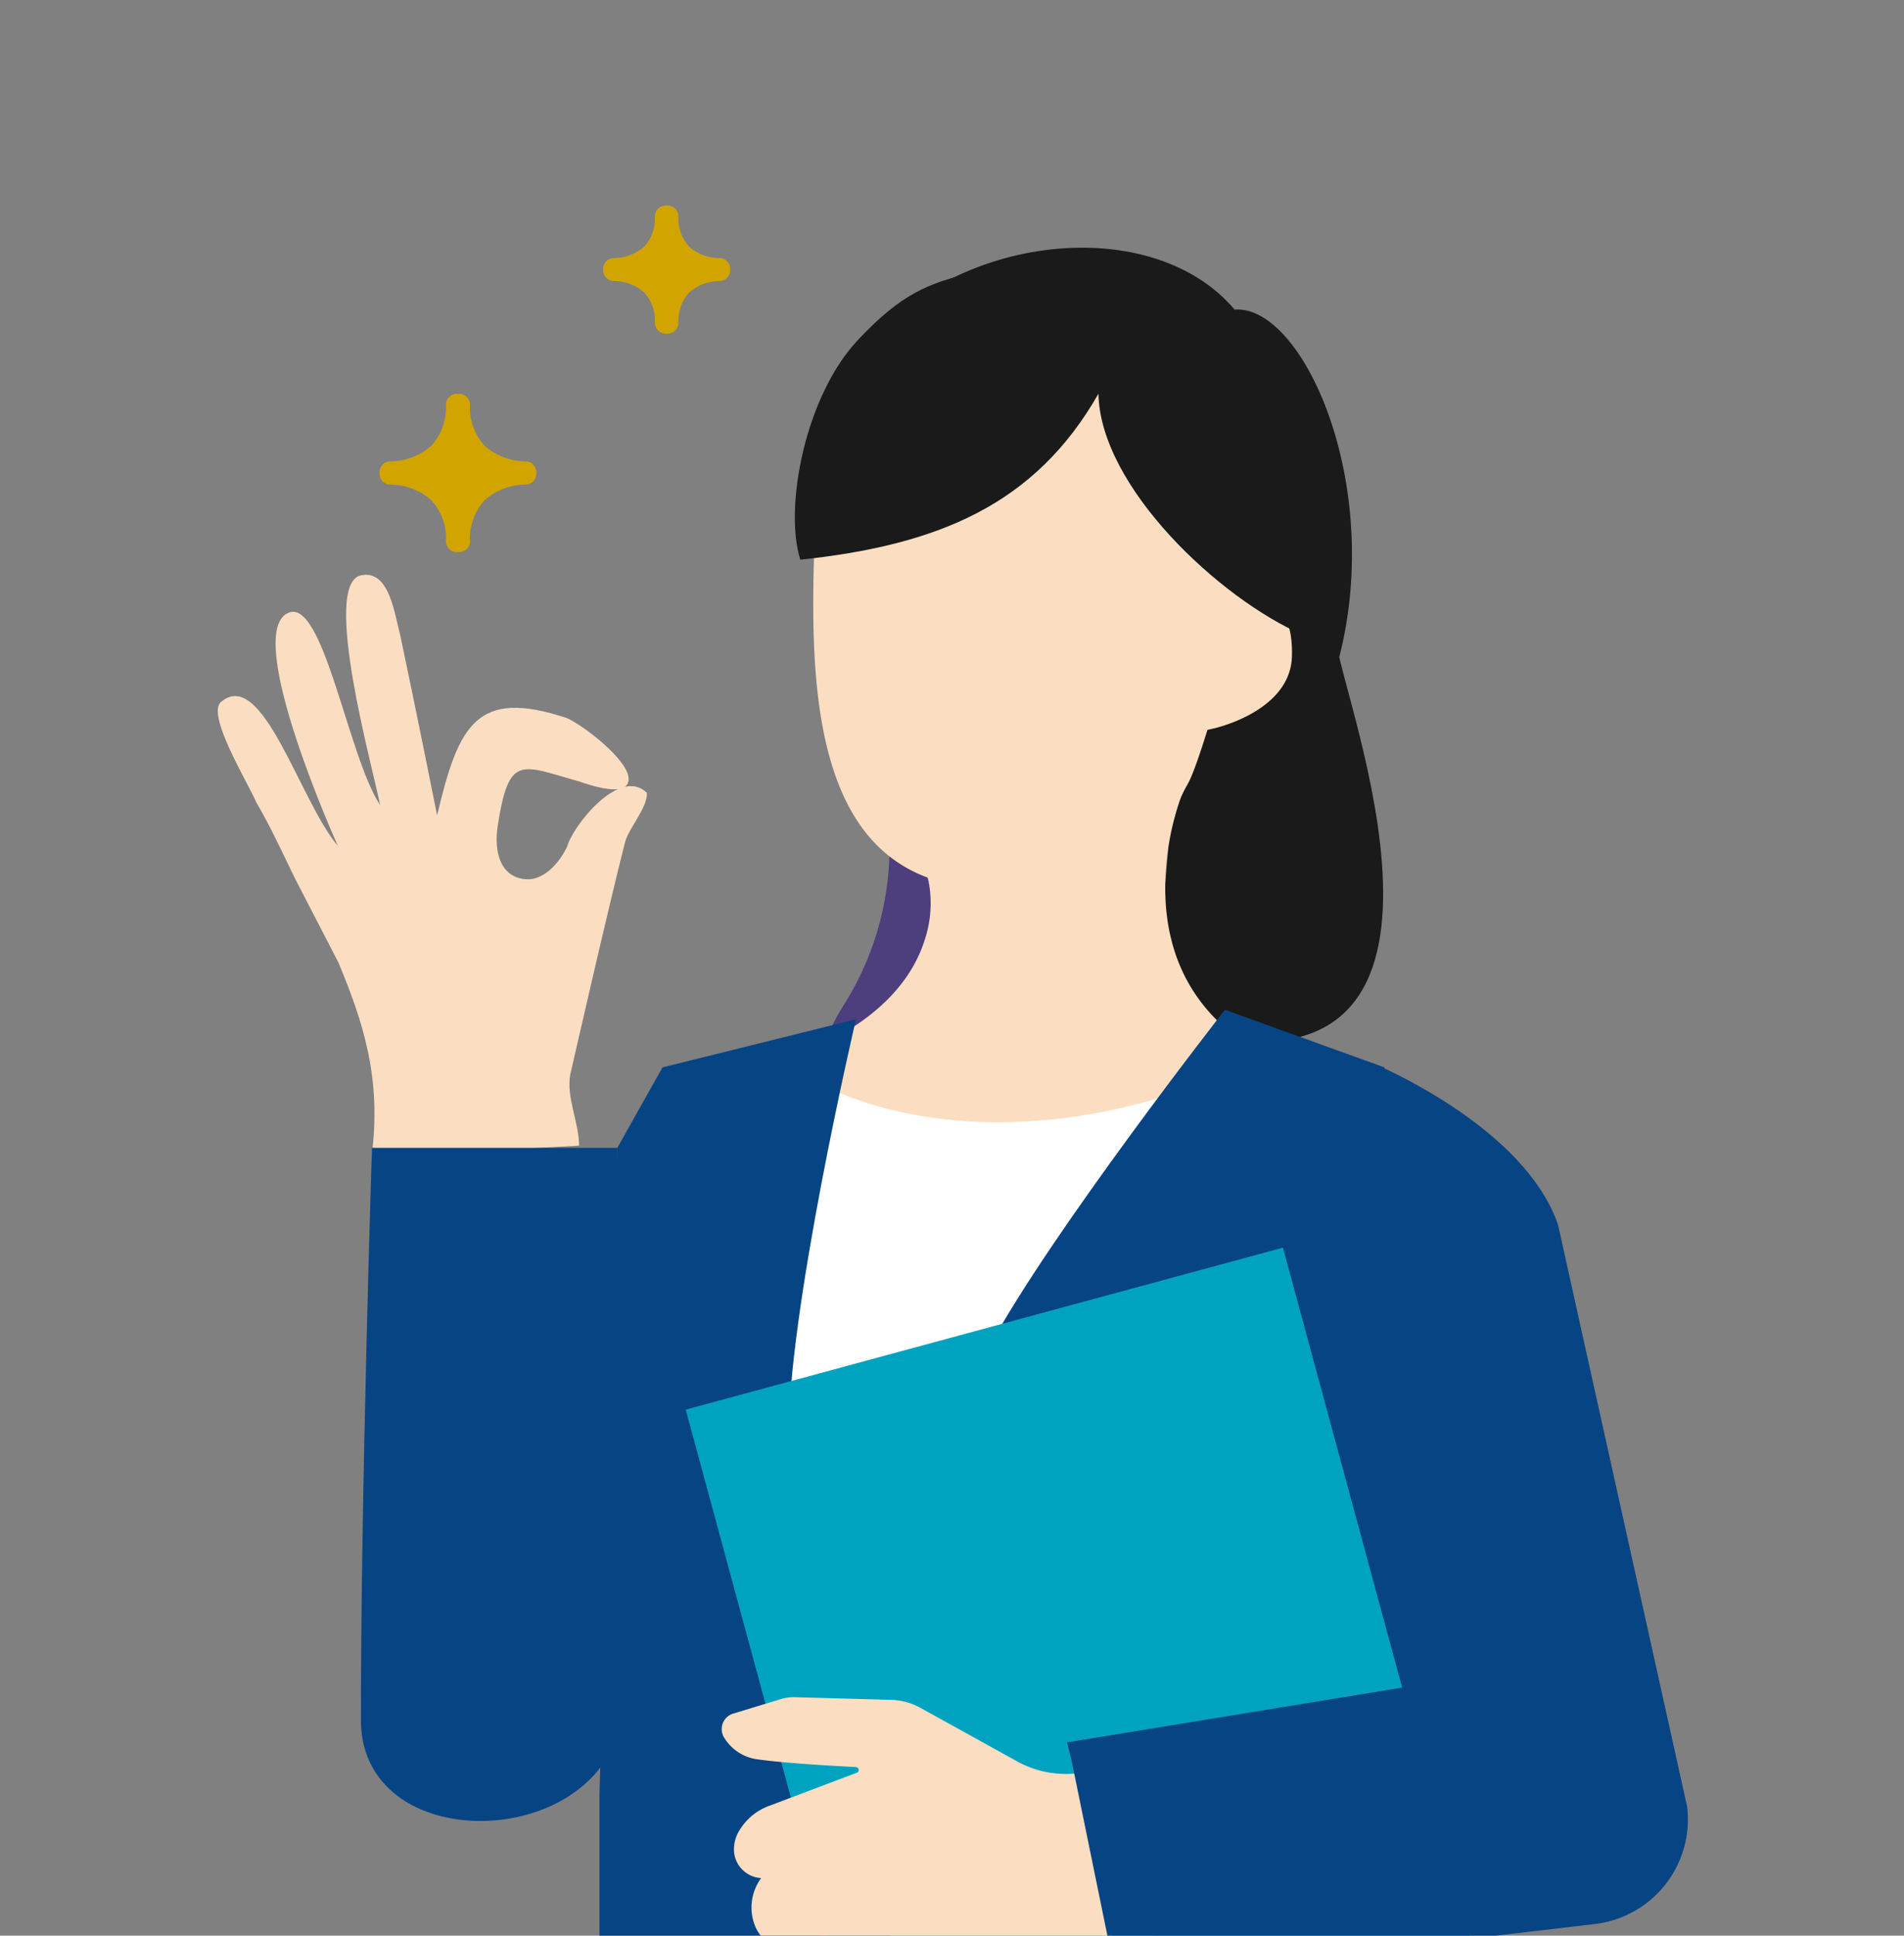
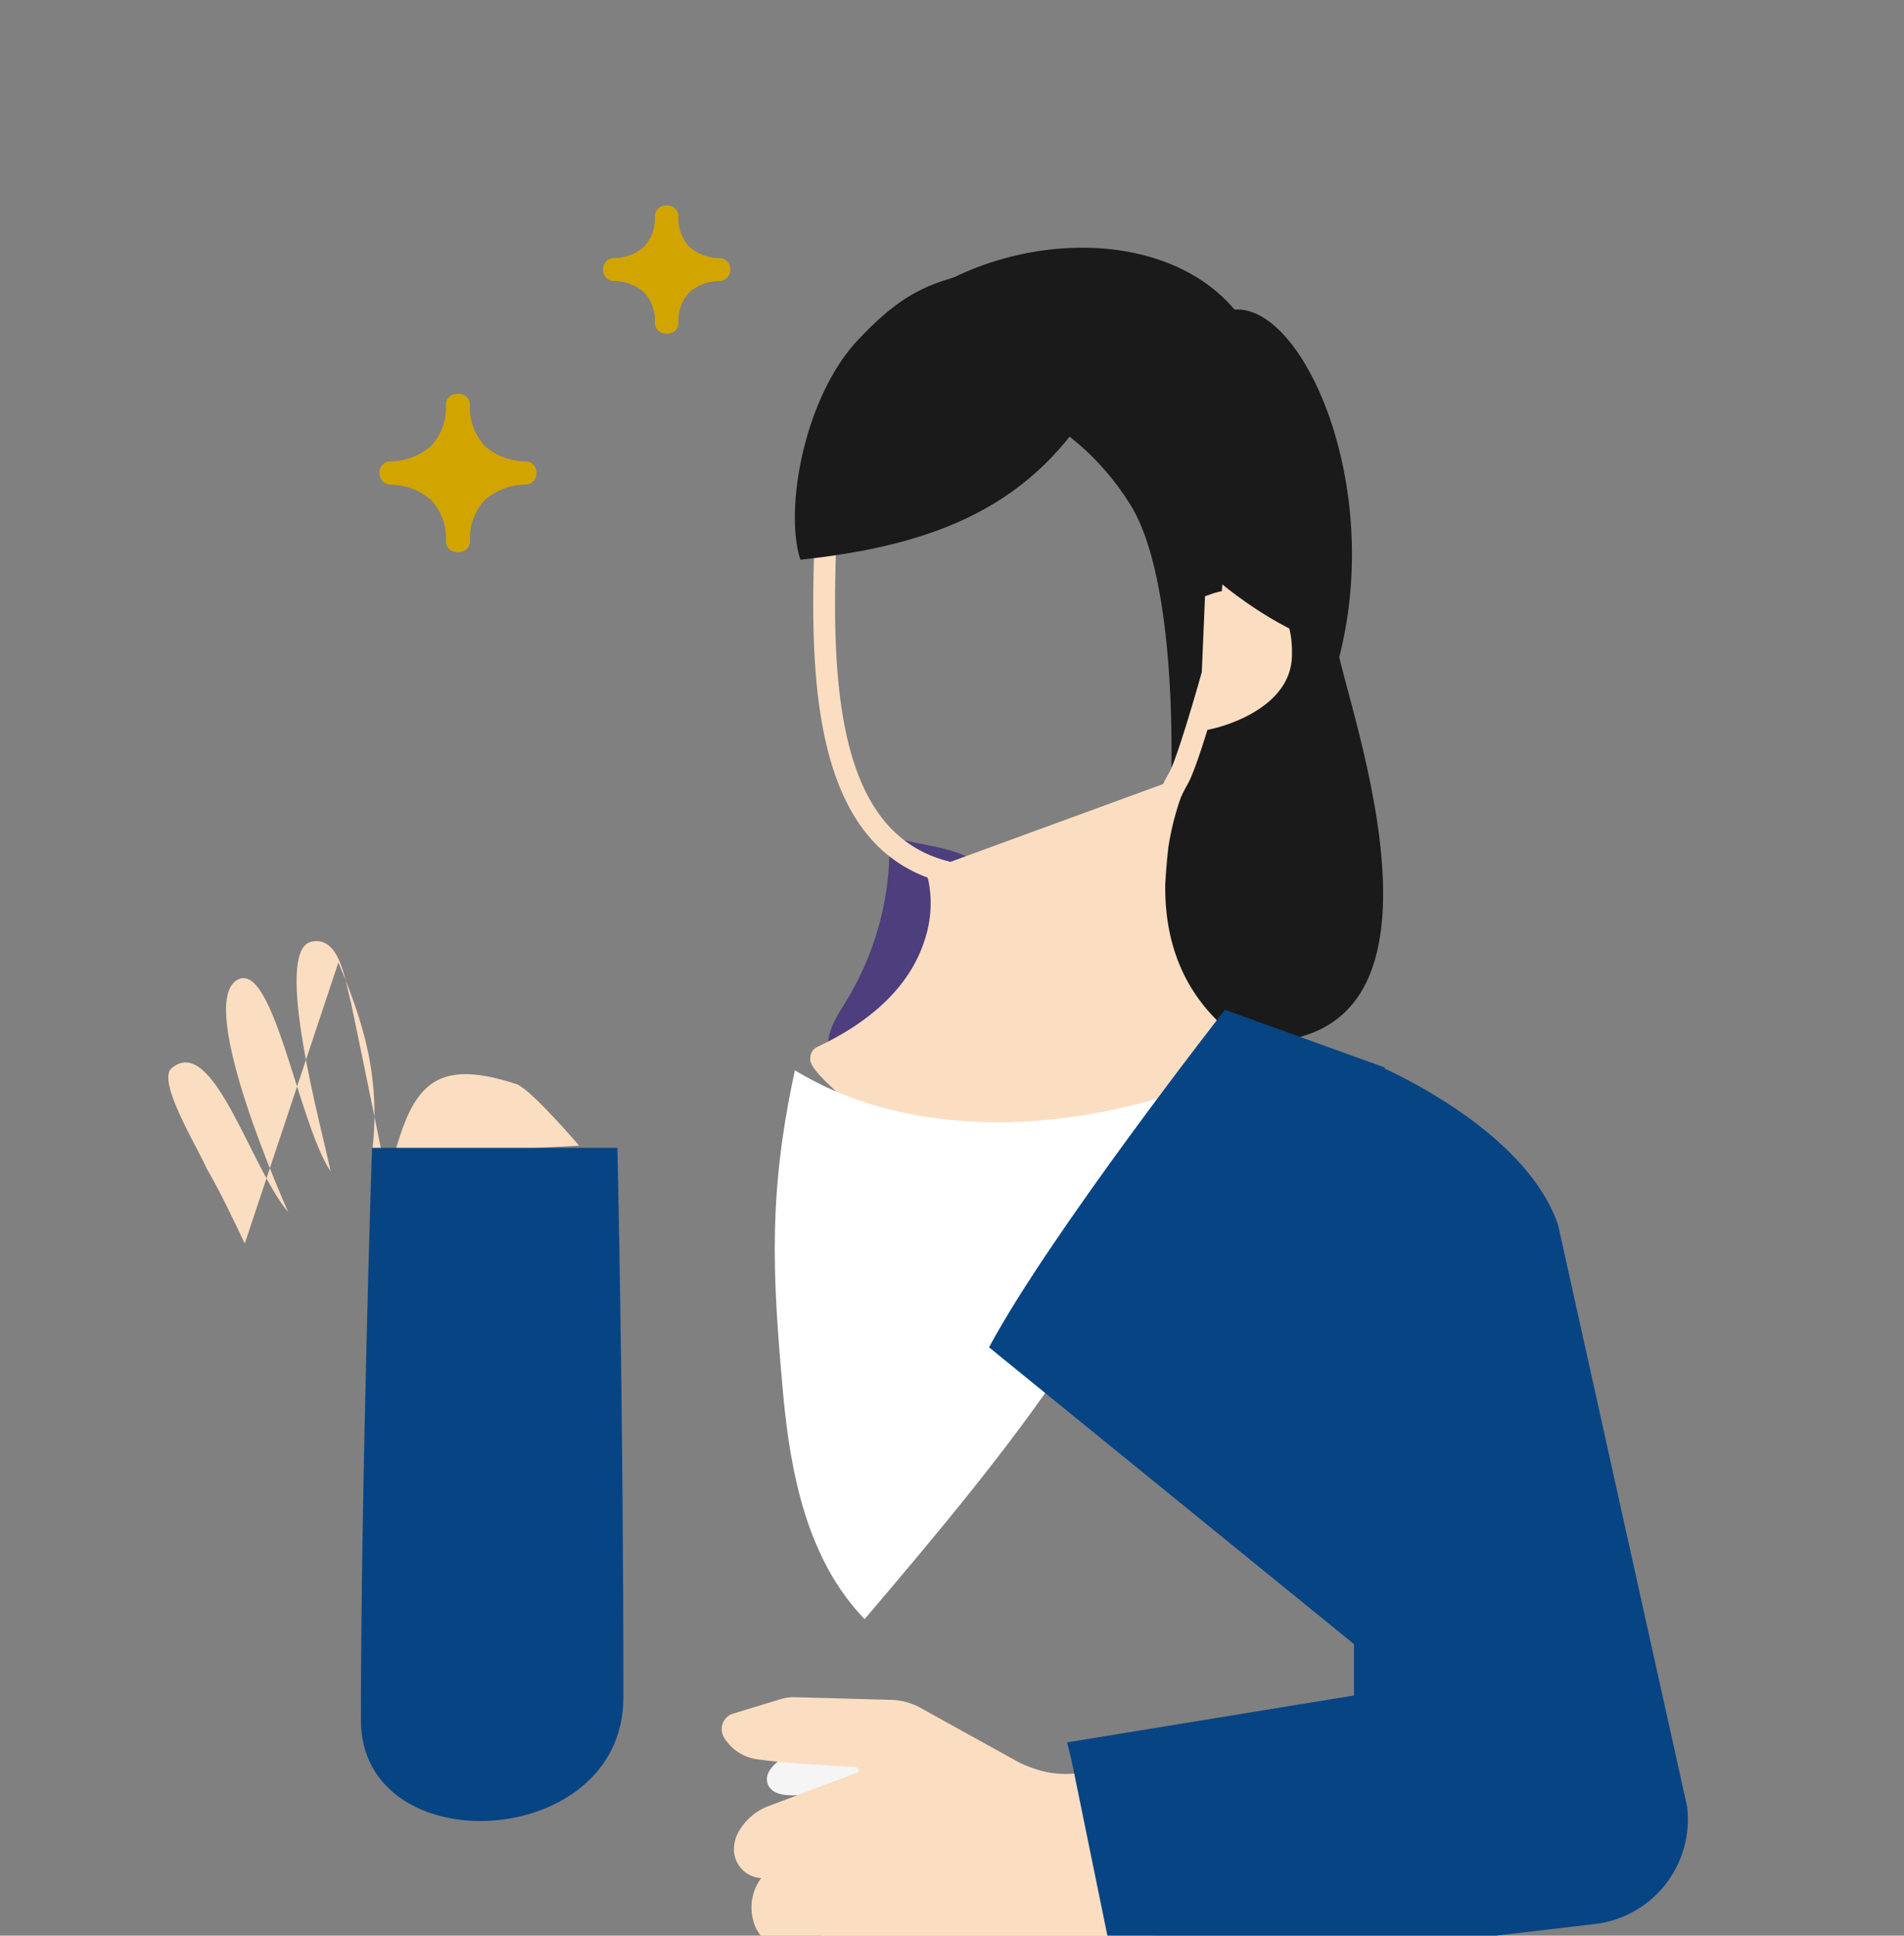
<svg xmlns="http://www.w3.org/2000/svg" width="185" height="188">
  <rect width="100%" height="100%" fill="#808080" stroke="none" />
  <defs>
    <clipPath id="clip-path">
      <path id="長方形_618" data-name="長方形 618" fill="#fff" stroke="#707070" stroke-width="1" d="M1458.838 5985.486h185v188h-185z" />
    </clipPath>
  </defs>
  <g id="solution-woman" transform="translate(-1458.838 -5985.486)" clip-path="url(#clip-path)">
    <g id="提案する女性" transform="translate(1480 6005.444)">
      <path id="パス_2994" data-name="パス 2994" d="M520.955 431.906l10.195 17.448 1.341 37.827-11.536 2.419z" transform="translate(-410.559 -340.38)" fill="#074484" />
-       <path id="パス_2995" data-name="パス 2995" d="M11.717 206.915c2.4 5.766 4.232 11.277 3.221 18.883l20.168-1.092c-.022-2.328-1.289-4.725-.843-6.98.08-.328 3.675-16.107 5.3-22.471.356-1.39 2.235-3.409 2.121-4.82-2.631-2.566-7.194 3.2-7.749 5.253-.936 1.907-2.462 3.25-3.967 3.148-2.51-.169-3.173-2.639-2.762-5.249 1.1-6.954 2.221-5.837 7.934-4.245.853.29 4.733 1.67 4.778-.217s-4.58-5.367-6.04-5.96c-8.686-2.855-10.472.572-12.568 9.463 0 0-2.3-11.482-3.582-17.488-.545-1.979-1.037-6.423-3.82-5.824-3.844.845 1.132 18.6 1.866 22.316-3.169-4.786-5.541-20.432-9.02-18.632-4.287 2.218 4.906 22.584 4.906 22.584-3.688-4.326-7.3-17.4-11.343-13.976-1.477 1.251 2.647 7.9 3.427 9.764 1.386 2.37 2.494 4.785 3.69 7.256z" transform="translate(0 -133.394)" fill="#fbdec1" />
+       <path id="パス_2995" data-name="パス 2995" d="M11.717 206.915c2.4 5.766 4.232 11.277 3.221 18.883l20.168-1.092s-4.58-5.367-6.04-5.96c-8.686-2.855-10.472.572-12.568 9.463 0 0-2.3-11.482-3.582-17.488-.545-1.979-1.037-6.423-3.82-5.824-3.844.845 1.132 18.6 1.866 22.316-3.169-4.786-5.541-20.432-9.02-18.632-4.287 2.218 4.906 22.584 4.906 22.584-3.688-4.326-7.3-17.4-11.343-13.976-1.477 1.251 2.647 7.9 3.427 9.764 1.386 2.37 2.494 4.785 3.69 7.256z" transform="translate(0 -133.394)" fill="#fbdec1" />
      <path id="パス_2996" data-name="パス 2996" d="M292.635 30.189c8.215-11.98 28.438-14.682 36.783-4.832 6.63-.495 14.482 16.9 10.169 33.756 2.1 9.064 15.412 46.807-19.165 35.176 3.275-10.615 4.764-40.61-1.15-50.014s-15.041-12.009-26.638-14.085" transform="translate(-230.622 -15.246)" fill="#1a1a1a" />
      <path id="パス_2997" data-name="パス 2997" d="M286.106 701.584c-1.878 1.707-4.74 1.859-7.2 1.237s-4.7-1.9-7.084-2.771a22.793 22.793 0 00-18.171 1.2c-1.063.557-2.238 1.615-1.8 2.733.4 1.031 1.8 1.13 2.9 1.054l10.027-.691a24.747 24.747 0 00-7.56 4.173 6.3 6.3 0 00-2.432 3.254c-.31 1.345.449 3.01 1.816 3.2a5.672 5.672 0 003.969 6.631 3.912 3.912 0 004.114 4.893c-.446 1.69 1.51 3.212 3.254 3.086s3.212-1.282 4.626-2.309a45.212 45.212 0 0116.863-7.566c-.989-6.083-1.978-12.167-3.319-18.13" transform="translate(-198.405 -550.644)" fill="#f5f5f5" />
      <path id="パス_2998" data-name="パス 2998" d="M285.8 289.1a28.656 28.656 0 01-4.171 15.98c-.859 1.4-1.882 2.877-1.756 4.516.158 2.061 2.16 3.578 4.192 3.954a9.6 9.6 0 008.442-3.18 19.752 19.752 0 004.237-8.3c.755-2.662 1.212-5.67-.158-8.074a8.018 8.018 0 00-4.565-3.423c-1.849-.606-3.813-.749-6.221-1.475" transform="translate(-220.555 -227.836)" fill="#4d3e7d" />
-       <path id="パス_2999" data-name="パス 2999" d="M312.424 100.555c1.336-2.315 5.144-16.771 5.144-16.771s1.165-9.476-.544-13.8S308.723 57.51 300.4 57.02s-22.057 1.724-22.057 12.692c0 13.691-4.184 41.531 17.15 40.378 14.6-.789 14.707-5.684 16.93-9.535" transform="translate(-219.099 -44.888)" fill="#fbdec1" />
      <path id="パス_3000" data-name="パス 3000" d="M290.32 107.239c-4.557 0-8.252-1.361-11-4.055-6.98-6.85-6.48-21.07-6.114-31.452.076-2.156.148-4.192.148-5.964a11.261 11.261 0 013.6-8.515c4.7-4.432 13.2-5.61 19.577-5.234 4.944.291 8.95 3.051 11.441 5.316a24.325 24.325 0 016.1 8.314c1.787 4.525.659 13.923.611 14.321l-.027.14c-.394 1.494-3.883 14.662-5.251 17.031a23.678 23.678 0 00-.8 1.561c-1.766 3.65-3.768 7.787-16.988 8.5q-.662.036-1.3.036m3.732-53.176c-7.779 0-13.126 2.36-15.64 4.731a9.217 9.217 0 00-2.937 6.973c0 1.809-.072 3.864-.149 6.039-.352 9.989-.833 23.669 5.481 29.865 2.6 2.548 6.1 3.666 10.7 3.416 11.972-.647 13.61-4.034 15.2-7.308.27-.559.55-1.136.874-1.7.924-1.6 3.5-10.679 5.018-16.439.1-.855 1.031-9.376-.486-13.215-1.6-4.059-7.854-11.831-15.7-12.293q-1.214-.072-2.359-.07" transform="translate(-215.169 -40.943)" fill="#fbdec1" />
      <path id="パス_3001" data-name="パス 3001" d="M315.9 293.386c-11.286-9.083-5.245-24.205-5.245-24.205l-22.543 8.246s2.96 10.627-11.364 17.4c-1.142.54 11.272 10.152 11.272 10.152l21.044-1.31z" transform="translate(-218.043 -212.138)" fill="#fbdec1" />
      <path id="パス_3002" data-name="パス 3002" d="M283.715 299.326l-.316-.245a251.198 251.198 0 01-5.748-4.609c-6.143-5.1-6.074-5.726-6-6.392a1.18 1.18 0 01.673-.945c5.605-2.649 9.123-6.171 10.457-10.469a11.226 11.226 0 00.338-5.689l-.253-.937.91-.338 24.771-9.061-.88 2.2a26.612 26.612 0 00-1.535 8.391c-.108 6.148 2.066 11.059 6.461 14.6l.754.607-7.663 11.522zm-9.507-10.759a120.909 120.909 0 0010.173 8.594l20.119-1.252 6.021-9.054c-4.392-3.892-6.638-9.309-6.508-15.73a29.317 29.317 0 011-6.938l-19.674 7.2a13.92 13.92 0 01-.5 5.776c-1.71 5.7-6.535 9.3-10.636 11.407" transform="translate(-214.072 -205.408)" fill="#fbdec1" />
      <path id="パス_3003" data-name="パス 3003" d="M257.336 396.366c11.571 7.042 27.485 6.1 40.41.959-8.1 21.678-18.628 34.724-33.631 52.346-5.522-5.691-7.208-14.033-7.923-21.93-1.1-12.094-1.385-19.592 1.144-31.375" transform="translate(-201.267 -312.372)" fill="#fff" />
-       <path id="パス_3004" data-name="パス 3004" d="M205.245 471.59l-30.238-2.9v-20.309l1.737-62.9 4.384-7.81 18.8-4.673s-6.806 29.066-6.528 41.023z" transform="translate(-137.921 -293.958)" fill="#074484" />
      <path id="パス_3005" data-name="パス 3005" d="M455.755 181.358s6.613-2.369 6.355 5.084c-.156 4.507-6.826 5.976-6.826 5.976z" transform="translate(-358.804 -142.644)" fill="#fbdec1" />
      <path id="パス_3006" data-name="パス 3006" d="M450.013 189.82l.559-13.147.671-.241c.137-.049 3.377-1.181 5.689.507 1.473 1.075 2.174 2.963 2.083 5.611-.182 5.269-7.352 6.907-7.657 6.974zm2.613-11.566l-.374 8.786c1.741-.636 4.558-2.05 4.645-4.563.066-1.9-.341-3.184-1.208-3.822a4.011 4.011 0 00-3.062-.4" transform="translate(-354.65 -138.716)" fill="#fbdec1" />
      <path id="パス_3007" data-name="パス 3007" d="M376.542 368.634s-16.973 21.686-22.919 32.783l40.627 33.026-2.2-60.211z" transform="translate(-278.686 -290.516)" fill="#074484" />
-       <path id="長方形_617" data-name="長方形 617" transform="rotate(-15.169 461.897 -112.256)" fill="#00a3bf" d="M0 0h60.119v74.169H0z" />
      <path id="パス_3008" data-name="パス 3008" d="M267.524 690.965l-2.42.151a9.776 9.776 0 01-5.343-1.2l-9.42-5.212a6.145 6.145 0 00-2.807-.766l-9.386-.259a4.231 4.231 0 00-1.35.182l-4.641 1.413a1.569 1.569 0 00-.862 2.347 4.464 4.464 0 003.245 2.095c2.517.358 7.229.629 9.55.748a.284.284 0 01.084.55l-8.54 3.227a5.566 5.566 0 00-2.793 2.262 3.492 3.492 0 00-.6 2.152 2.8 2.8 0 002.64 2.592 4.823 4.823 0 00-.514 4.839c1.273 2.534 3.387 1.883 3.387 1.883a3.685 3.685 0 00-.4 4.128c1.052 2.045 3.671 2.045 3.671 2.045a4.3 4.3 0 001.5 3.845c1.726 1.422 4.078.793 5.673.036l11.986-4.816 5.908-2.25 3.253-.127z" transform="translate(-182.085 -538.796)" fill="#fbdec1" />
      <path id="パス_3009" data-name="パス 3009" d="M90.531 431.906s.586 24.513.586 53.382c0 14.952-25.505 16.21-25.505 2.193 0-22.44 1.076-55.575 1.076-55.575z" transform="translate(-51.708 -340.38)" fill="#074484" />
      <path id="パス_3010" data-name="パス 3010" d="M389.84 460.709l4.3 21 .191.312 46.318-5.427a10.234 10.234 0 009-11.414l-12.534-56.48c-3.3-9.709-18.1-15.759-18.1-15.759l3.583 43.267 2.119 16.969-35.31 5.767z" transform="translate(-306.886 -309.676)" fill="#074484" />
      <path id="パス_3011" data-name="パス 3011" d="M294.089 39.55c-6.164 10.818-15.617 14.712-28.971 16.129-1.607-5.114.484-15.947 5.631-21.377 3.353-3.538 5.956-5.388 10.73-6.374 4.63-.956 9.542-1.52 14 .039 5.6 1.956 9.676 7.086 11.544 12.713s3.949 14.669 6.985 22.327c-8.158-3.526-19.756-14.4-19.924-23.457" transform="translate(-208.519 -21.274)" fill="#1a1a1a" />
      <path id="パス_3012" data-name="パス 3012" d="M181.682 10.22a4.852 4.852 0 015.03 5.109h.17a4.852 4.852 0 015.03-5.109v-.111A4.852 4.852 0 01186.881 5h-.17a4.852 4.852 0 01-5.03 5.109z" transform="translate(-143.181 -3.94)" fill="#d2a400" />
      <path id="パス_3013" data-name="パス 3013" d="M182.94 12.449h-.17a1.06 1.06 0 01-1.06-1.051 4.027 4.027 0 00-1.064-2.971 4.443 4.443 0 00-2.881-1.087 1.088 1.088 0 01-.765-.3 1.062 1.062 0 01-.32-.756v-.115a1.06 1.06 0 011.09-1.059 4.5 4.5 0 002.875-1.088 4.027 4.027 0 001.064-2.971A1.06 1.06 0 01182.77 0h.17A1.06 1.06 0 01184 1.051a4.027 4.027 0 001.064 2.971 4.461 4.461 0 002.881 1.087 1.065 1.065 0 011.085 1.059v.112a1.06 1.06 0 01-1.091 1.059 4.478 4.478 0 00-2.875 1.088A4.027 4.027 0 00184 11.4a1.06 1.06 0 01-1.06 1.051m-1.681-6.224a5.355 5.355 0 01.847.665 5.232 5.232 0 01.75.9 5.245 5.245 0 01.75-.9 5.364 5.364 0 01.847-.665 5.364 5.364 0 01-.847-.665 5.245 5.245 0 01-.75-.9 5.232 5.232 0 01-.75.9 5.355 5.355 0 01-.847.665" transform="translate(-139.24)" fill="#d2a400" />
      <path id="パス_3014" data-name="パス 3014" d="M79.163 98.022s6.4-.186 6.454 6.557h.218c.053-6.742 6.454-6.557 6.454-6.557v-.142s-6.4.186-6.454-6.557h-.218c-.053 6.742-6.454 6.557-6.454 6.557z" transform="translate(-62.387 -71.971)" fill="#d2a400" />
      <path id="パス_3015" data-name="パス 3015" d="M81.894 101.7h-.218a1.059 1.059 0 01-1.06-1.051 5.448 5.448 0 00-1.46-4.028 6.045 6.045 0 00-3.908-1.477h-.022a1.064 1.064 0 01-1.064-1.06v-.142a1.059 1.059 0 01.321-.76 1.071 1.071 0 01.769-.3 6.06 6.06 0 003.9-1.477 5.448 5.448 0 001.46-4.029 1.06 1.06 0 011.06-1.051h.218a1.06 1.06 0 011.06 1.051 5.449 5.449 0 001.46 4.029 6.063 6.063 0 003.908 1.477 1.063 1.063 0 011.086 1.059v.142a1.06 1.06 0 01-1.09 1.059 6.056 6.056 0 00-3.9 1.477 5.449 5.449 0 00-1.46 4.028 1.059 1.059 0 01-1.06 1.051m-2.747-7.687a6.733 6.733 0 011.468 1.069 6.423 6.423 0 011.17 1.526 6.43 6.43 0 011.171-1.526 6.731 6.731 0 011.468-1.069 6.738 6.738 0 01-1.468-1.069 6.439 6.439 0 01-1.171-1.526 6.431 6.431 0 01-1.17 1.526 6.733 6.733 0 01-1.468 1.069" transform="translate(-58.447 -68.032)" fill="#d2a400" />
    </g>
  </g>
</svg>